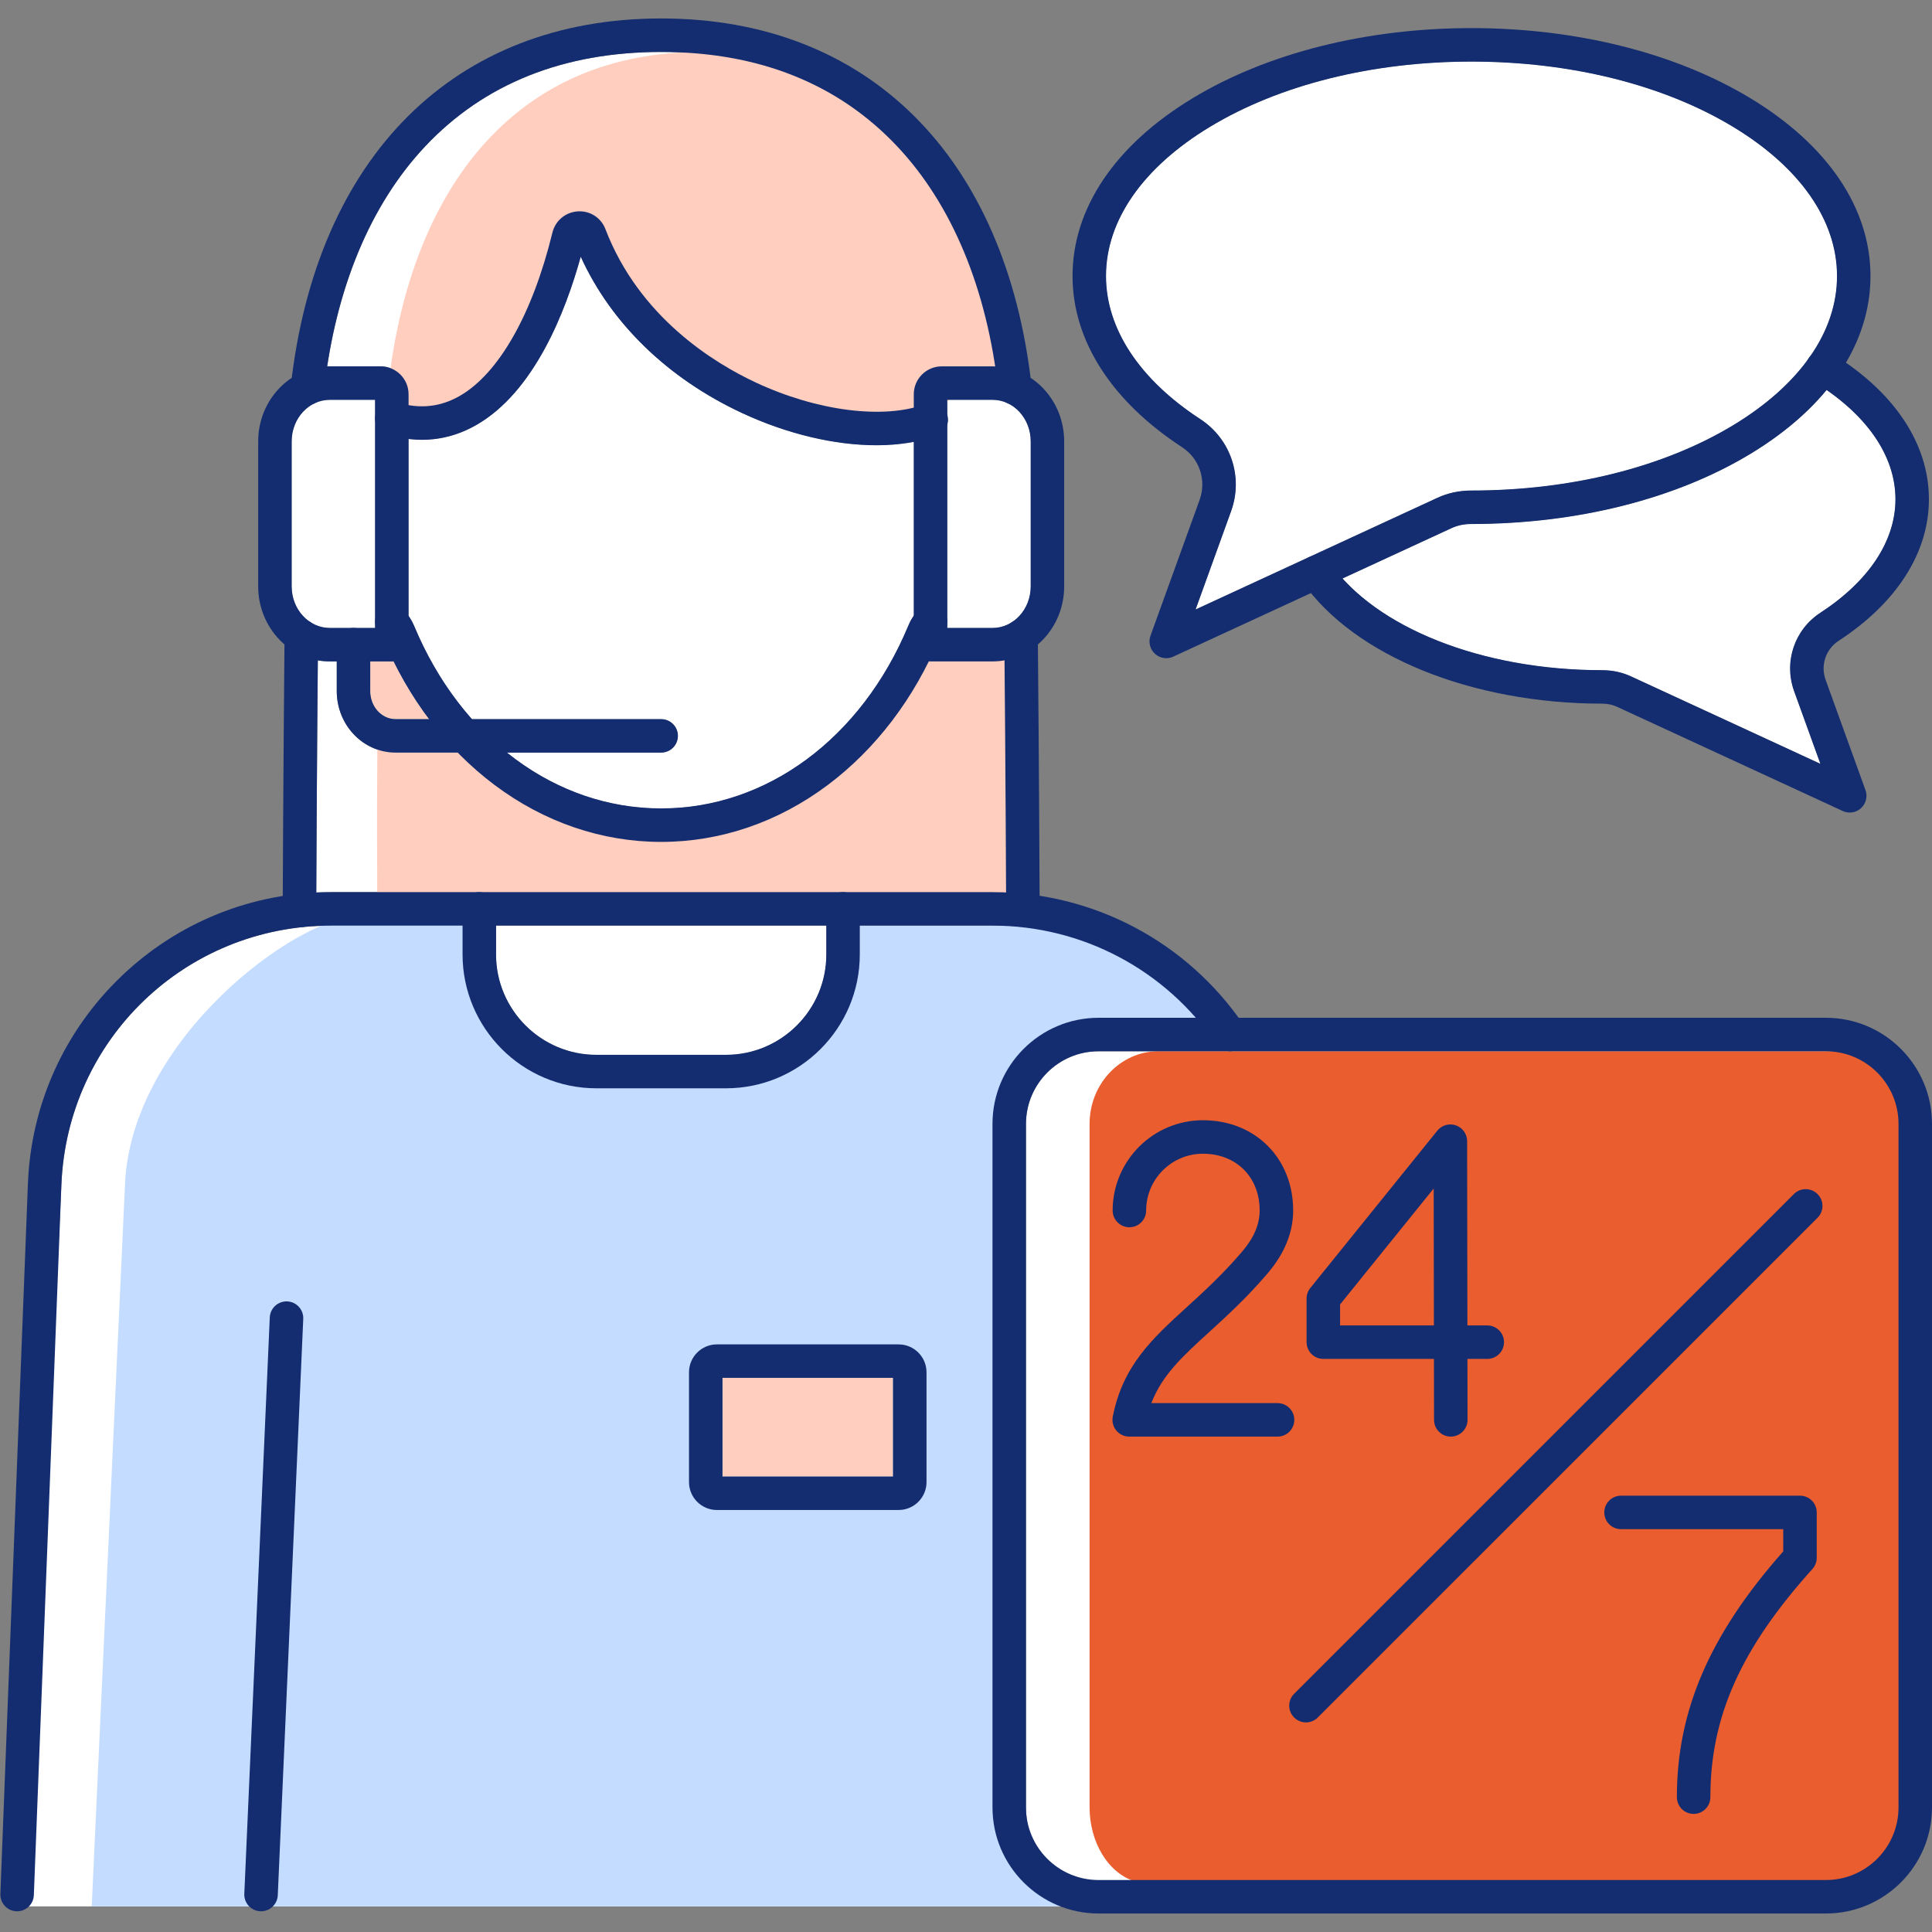
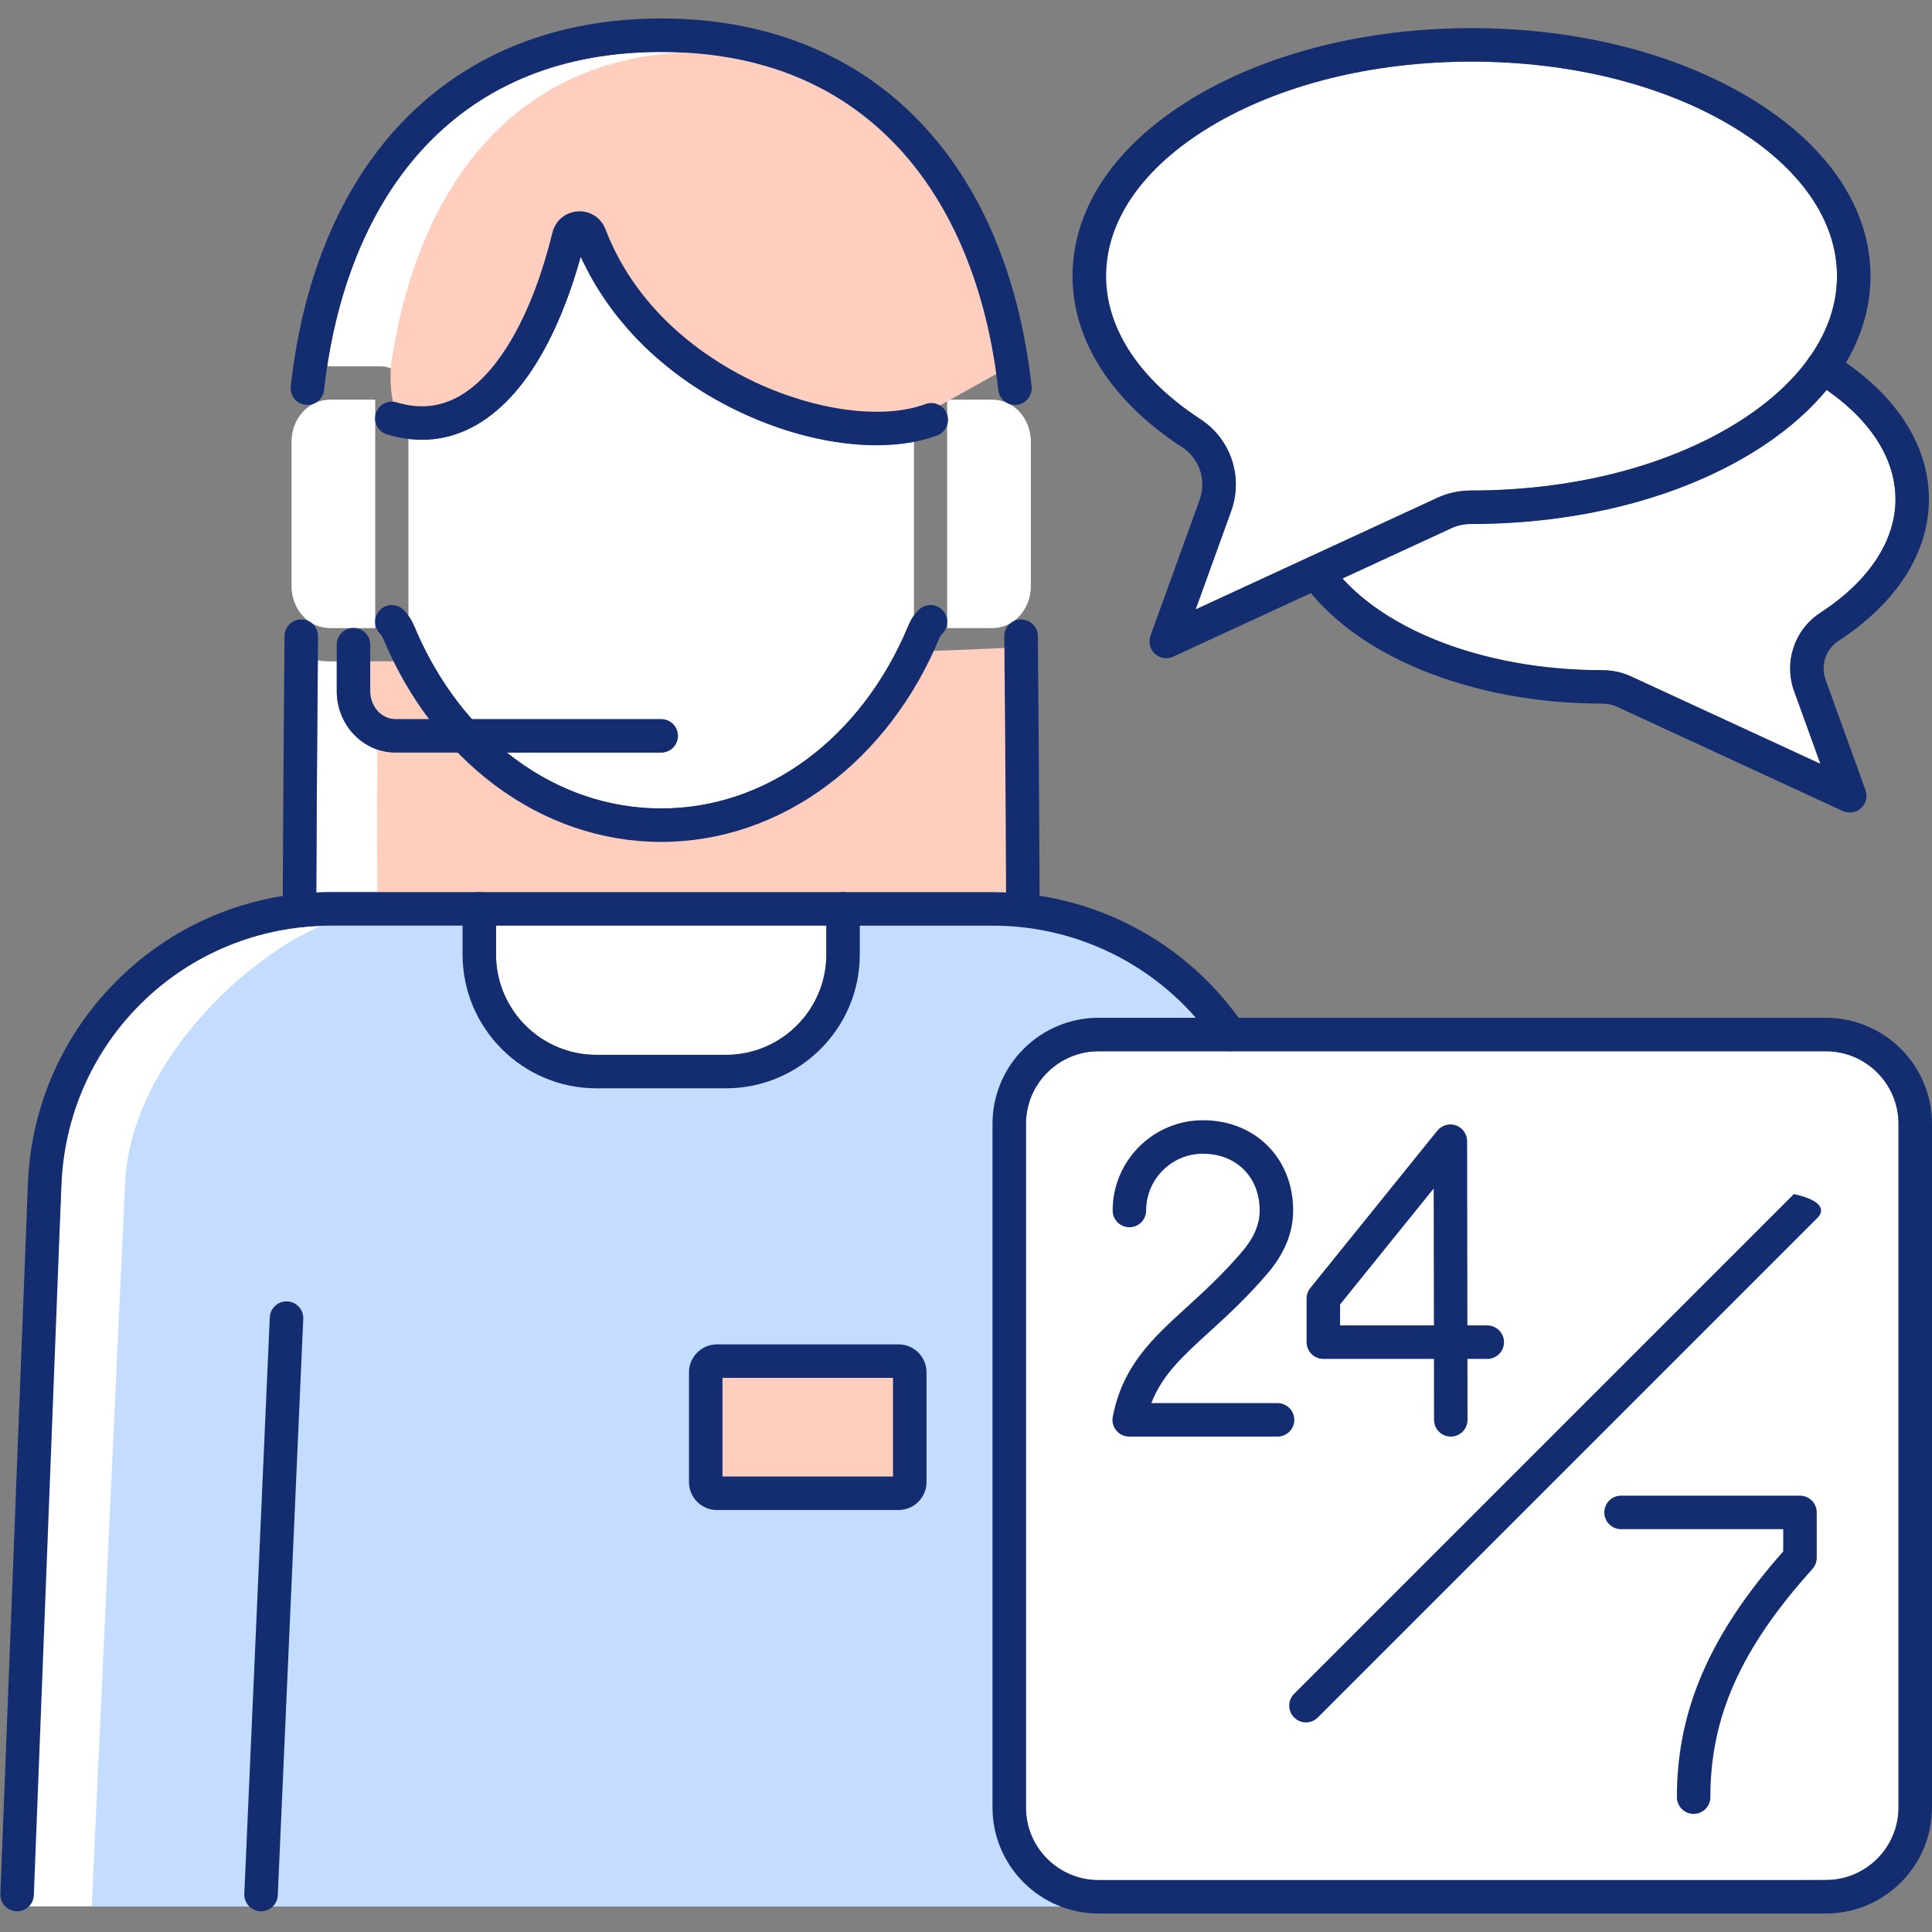
<svg xmlns="http://www.w3.org/2000/svg" width="512" viewBox="0 0 384 384" height="512" preserveAspectRatio="xMidYMid meet" version="1.0">
  <rect x="0" y="0" width="384" height="384" fill="#808080" stroke="none" />
  <defs>
    <path d="M 57 3.602 L 206 3.602 L 206 81 L 57 81 Z M 57 3.602 " />
    <path d="M 197.262 202.266 L 384 202.266 L 384 380.102 L 197.262 380.102 Z M 197.262 202.266 " />
  </defs>
  <path fill="#ffffff" d="M 131.414 149.586 L 100.773 149.586 C 109.629 156.703 120.215 160.68 131.414 160.68 C 152.355 160.68 171.164 146.785 180.504 124.418 C 180.777 123.762 181.109 123.07 181.621 122.359 L 181.621 87.824 C 179.297 88.273 176.809 88.5 174.195 88.5 C 165.93 88.5 156.469 86.293 147.414 82.066 C 132.684 75.188 121.441 64.254 115.426 51.039 C 112.441 61.855 106.238 77.875 94.652 84.492 C 90.43 86.902 85.926 87.82 81.207 87.25 L 81.207 122.418 C 81.648 123.035 82.027 123.699 82.328 124.418 C 85.281 131.496 89.184 137.719 93.805 142.93 L 131.414 142.93 C 133.254 142.93 134.742 144.418 134.742 146.258 C 134.742 148.094 133.254 149.586 131.414 149.586 " fill-opacity="1" fill-rule="nonzero" />
  <path fill="#ffffff" d="M 57.977 87.723 L 57.977 116.555 C 57.977 121.105 61.371 124.805 65.551 124.805 L 74.547 124.805 L 74.547 79.473 L 65.551 79.473 C 61.371 79.473 57.977 83.176 57.977 87.723 " fill-opacity="1" fill-rule="nonzero" />
  <path fill="#ffffff" d="M 204.855 116.555 L 204.855 87.723 C 204.855 83.176 201.457 79.473 197.281 79.473 L 188.281 79.473 L 188.281 82.527 C 188.457 83.148 188.453 83.777 188.281 84.359 L 188.281 124.805 L 197.281 124.805 C 201.457 124.805 204.855 121.105 204.855 116.555 " fill-opacity="1" fill-rule="nonzero" />
  <path fill="#ffffff" d="M 118.543 209.652 L 144.285 209.652 C 155.285 209.652 164.234 200.703 164.234 189.703 L 164.234 183.977 L 98.594 183.977 L 98.594 189.703 C 98.594 200.703 107.543 209.652 118.543 209.652 " fill-opacity="1" fill-rule="nonzero" />
  <path fill="#ffffff" d="M 344.473 25.227 C 330.637 16.855 312.168 12.246 292.477 12.246 C 272.781 12.246 254.316 16.855 240.48 25.227 C 227.164 33.277 219.832 43.805 219.832 54.867 C 219.832 65.32 226.488 75.418 238.574 83.301 C 244.645 87.262 247.16 94.797 244.691 101.625 L 237.641 121.125 L 285.727 98.926 C 287.785 97.977 290.043 97.492 292.438 97.492 C 292.441 97.492 292.445 97.492 292.449 97.492 C 312.168 97.492 330.637 92.883 344.473 84.516 C 350.875 80.641 355.891 76.191 359.379 71.387 C 359.395 71.355 359.406 71.324 359.426 71.293 C 359.539 71.102 359.676 70.93 359.82 70.77 C 363.297 65.762 365.117 60.383 365.117 54.867 C 365.117 43.805 357.785 33.277 344.473 25.227 " fill-opacity="1" fill-rule="nonzero" />
  <path fill="#ffffff" d="M 361.809 121.785 C 371.434 115.508 376.73 107.5 376.73 99.238 C 376.73 91.293 371.891 83.668 363.051 77.523 C 359.199 82.18 354.121 86.457 347.918 90.211 C 333.059 99.199 313.367 104.148 292.477 104.148 C 292.473 104.148 292.469 104.148 292.469 104.148 C 291.016 104.148 289.695 104.426 288.516 104.969 L 266.852 114.977 C 276.957 126.148 296.605 133.199 318.41 133.199 C 318.414 133.199 318.418 133.199 318.418 133.199 C 320.477 133.199 322.398 133.609 324.152 134.418 L 361.809 151.805 L 356.598 137.395 C 354.496 131.578 356.637 125.16 361.809 121.785 " fill-opacity="1" fill-rule="nonzero" />
  <path fill="#ffffff" d="M 77.879 131.461 L 73.59 131.461 L 73.59 137.379 C 73.59 140.438 75.848 142.93 78.621 142.93 L 85.273 142.93 C 82.609 139.383 80.238 135.535 78.207 131.43 C 78.098 131.438 77.992 131.461 77.879 131.461 " fill-opacity="1" fill-rule="nonzero" />
  <path fill="#ffffff" d="M 181.621 78.363 C 181.621 75.305 184.113 72.816 187.172 72.816 L 197.281 72.816 C 197.453 72.816 197.621 72.824 197.793 72.828 C 195.051 54.816 188.367 39.762 178.316 29.086 C 166.598 16.641 150.816 10.328 131.414 10.328 C 112.012 10.328 96.23 16.641 84.512 29.086 C 74.457 39.762 67.777 54.816 65.035 72.828 C 65.207 72.824 65.375 72.816 65.551 72.816 L 75.656 72.816 C 78.719 72.816 81.207 75.305 81.207 78.363 L 81.207 80.527 C 84.812 81.137 88.152 80.535 91.348 78.711 C 99.125 74.27 105.848 62.43 109.797 46.23 C 110.371 43.859 112.402 42.164 114.844 42.012 C 117.258 41.855 119.465 43.266 120.324 45.52 C 127.039 63.059 141.941 72.164 150.23 76.031 C 161.34 81.219 173.312 83.062 181.621 81.008 L 181.621 78.363 " fill-opacity="1" fill-rule="nonzero" />
  <path fill="#ffffff" d="M 199.969 177.383 C 199.934 169.891 199.836 150.645 199.66 131.25 C 198.887 131.387 198.09 131.461 197.281 131.461 L 184.953 131.461 C 184.84 131.461 184.73 131.441 184.621 131.43 C 179.711 141.363 172.828 149.801 164.523 156.027 C 154.652 163.426 143.203 167.336 131.414 167.336 C 119.625 167.336 108.176 163.426 98.305 156.027 C 95.719 154.09 93.277 151.93 90.984 149.586 L 78.621 149.586 C 72.176 149.586 66.934 144.109 66.934 137.379 L 66.934 131.461 L 65.551 131.461 C 64.738 131.461 63.941 131.387 63.168 131.25 C 62.996 150.496 62.898 169.625 62.863 177.391 C 63.84 177.344 64.816 177.32 65.801 177.32 L 197.312 177.32 C 198.203 177.32 199.086 177.344 199.969 177.383 " fill-opacity="1" fill-rule="nonzero" />
  <path fill="#ffffff" d="M 197.266 223.375 C 197.266 211.75 206.723 202.293 218.348 202.293 L 237.684 202.293 C 227.555 190.723 212.891 183.977 197.312 183.977 L 170.891 183.977 L 170.891 189.703 C 170.891 204.375 158.957 216.309 144.285 216.309 L 118.543 216.309 C 103.871 216.309 91.938 204.375 91.938 189.703 L 91.938 183.977 L 65.801 183.977 C 36.863 183.977 13.32 206.625 12.199 235.539 L 5.594 378.914 L 49.965 378.914 L 53.621 261.844 C 53.703 260.004 55.258 258.59 57.094 258.664 C 58.934 258.746 60.355 260.301 60.273 262.137 L 54.098 378.914 L 212.066 378.914 C 208.758 375.188 199.16 364.602 199.16 359.242 L 197.266 223.375 " fill-opacity="1" fill-rule="nonzero" />
  <path fill="#ffffff" d="M 362.918 208.949 L 218.348 208.949 C 210.391 208.949 203.922 215.422 203.922 223.375 L 203.922 359.242 C 203.922 365.973 207.711 372.52 213.953 374.105 C 213.953 374.105 217.914 375.137 219.977 374.93 L 362.918 373.668 C 370.871 373.668 377.344 367.199 377.344 359.242 L 377.344 223.375 C 377.344 215.422 370.871 208.949 362.918 208.949 " fill-opacity="1" fill-rule="nonzero" />
  <path fill="#ffffff" d="M 131.414 142.93 L 93.805 142.93 C 89.184 137.719 85.281 131.496 82.328 124.418 C 82.027 123.699 81.648 123.035 81.207 122.418 L 81.207 87.25 C 85.926 87.82 90.43 86.902 94.652 84.492 C 106.238 77.875 112.441 61.855 115.426 51.039 C 121.441 64.254 132.684 75.188 147.414 82.066 C 156.469 86.293 165.93 88.5 174.195 88.5 C 176.809 88.5 179.297 88.273 181.621 87.824 L 181.621 122.359 C 181.109 123.07 180.777 123.762 180.504 124.418 C 171.164 146.785 152.355 160.68 131.414 160.68 C 120.215 160.68 109.629 156.703 100.773 149.586 L 131.414 149.586 C 133.254 149.586 134.742 148.094 134.742 146.258 C 134.742 144.418 133.254 142.93 131.414 142.93 " fill-opacity="1" fill-rule="nonzero" />
  <path fill="#ffffff" d="M 57.977 116.555 L 57.977 87.723 C 57.977 83.176 61.371 79.473 65.551 79.473 L 74.547 79.473 L 74.547 124.805 L 65.551 124.805 C 61.371 124.805 57.977 121.105 57.977 116.555 " fill-opacity="1" fill-rule="nonzero" />
  <path fill="#ffffff" d="M 188.281 84.359 C 188.453 83.777 188.457 83.148 188.281 82.527 L 188.281 79.473 L 197.281 79.473 C 201.457 79.473 204.855 83.176 204.855 87.723 L 204.855 116.555 C 204.855 121.105 201.457 124.805 197.281 124.805 L 188.281 124.805 L 188.281 84.359 " fill-opacity="1" fill-rule="nonzero" />
  <path fill="#ffffff" d="M 98.594 183.977 L 164.234 183.977 L 164.234 189.703 C 164.234 200.703 155.285 209.652 144.285 209.652 L 118.543 209.652 C 107.543 209.652 98.594 200.703 98.594 189.703 L 98.594 183.977 " fill-opacity="1" fill-rule="nonzero" />
-   <path fill="#ffffff" d="M 244.691 101.625 C 247.16 94.797 244.645 87.262 238.574 83.301 C 226.488 75.418 219.832 65.32 219.832 54.867 C 219.832 43.805 227.164 33.277 240.48 25.227 C 254.316 16.855 272.781 12.246 292.477 12.246 C 312.168 12.246 330.637 16.855 344.473 25.227 C 357.785 33.277 365.117 43.805 365.117 54.867 C 365.117 60.383 363.297 65.762 359.82 70.77 C 359.676 70.93 359.539 71.102 359.426 71.293 C 359.406 71.324 359.395 71.355 359.379 71.387 C 355.891 76.191 350.875 80.641 344.473 84.516 C 330.637 92.883 312.168 97.492 292.449 97.492 C 292.445 97.492 292.441 97.492 292.438 97.492 C 290.043 97.492 287.785 97.977 285.727 98.926 L 237.641 121.125 L 244.691 101.625 " fill-opacity="1" fill-rule="nonzero" />
  <path fill="#ffffff" d="M 376.73 99.238 C 376.73 107.5 371.434 115.508 361.809 121.785 C 356.637 125.16 354.496 131.578 356.598 137.395 L 361.809 151.805 L 324.152 134.418 C 322.398 133.609 320.477 133.199 318.418 133.199 C 318.418 133.199 318.414 133.199 318.41 133.199 C 296.605 133.199 276.957 126.148 266.852 114.977 L 288.516 104.969 C 289.695 104.426 291.016 104.148 292.469 104.148 C 292.469 104.148 292.473 104.148 292.477 104.148 C 313.367 104.148 333.059 99.199 347.918 90.211 C 354.121 86.457 359.199 82.18 363.051 77.523 C 371.891 83.668 376.73 91.293 376.73 99.238 " fill-opacity="1" fill-rule="nonzero" />
  <path fill="#ffcebe" d="M 73.59 131.461 L 77.879 131.461 C 77.992 131.461 78.098 131.438 78.207 131.43 C 80.238 135.535 82.609 139.383 85.273 142.93 L 78.621 142.93 C 75.848 142.93 73.59 140.438 73.59 137.379 L 73.59 131.461 " fill-opacity="1" fill-rule="nonzero" />
  <path fill="#ffcebe" d="M 95.797 29.086 C 106.707 16.641 121.391 10.328 139.445 10.328 C 157.5 10.328 172.184 16.641 183.094 29.086 C 192.445 39.762 200.898 72.816 200.738 72.816 L 182.367 83.055 C 174.633 85.113 160.707 85.613 150.367 80.426 C 142.656 76.559 126.809 67.281 120.562 49.742 C 119.758 47.492 117.707 46.082 115.461 46.234 C 113.188 46.391 111.301 48.086 110.762 50.453 C 107.086 66.656 93.824 80.867 93.824 80.867 C 75.195 94.762 77.832 72.824 77.676 72.828 C 80.227 54.816 86.445 39.762 95.797 29.086 " fill-opacity="1" fill-rule="nonzero" />
  <path fill="#ffcebe" d="M 75.012 147.633 C 75.719 147.77 82.988 147.344 88.863 147.344 L 100.613 149.586 C 102.703 151.93 104.93 154.086 107.285 156.027 C 116.285 163.426 121.668 165.438 132.414 165.438 C 143.16 165.438 153.598 161.531 162.602 154.129 C 170.172 147.906 176.445 139.465 180.922 129.531 C 181.023 129.543 199.613 128.859 200.32 128.719 C 200.48 148.117 202.465 171.785 202.496 179.277 C 201.691 179.238 75.863 179.238 74.973 179.285 C 75.008 171.52 74.855 166.879 75.012 147.633 " fill-opacity="1" fill-rule="nonzero" />
  <path fill="#c3dcff" d="M 24.84 235.539 C 25.961 206.625 58.984 182.082 71.488 182.082 L 94.465 182.082 C 94.465 182.082 93.688 212.398 114.75 213.781 L 140.492 213.781 C 155.16 213.781 167.098 204.375 167.098 189.707 L 167.098 183.977 L 200.473 183.977 C 216.051 183.977 230.715 191.988 240.844 203.559 L 221.508 203.559 C 209.883 203.559 198.527 211.75 198.527 223.379 L 200.422 359.242 C 200.422 364.602 210.02 375.188 213.328 378.914 L 18.234 378.914 L 24.84 235.539 " fill-opacity="1" fill-rule="nonzero" />
-   <path fill="#e95d2f" d="M 380.938 359.242 C 380.938 367.195 374.805 373.668 367.266 373.668 L 231.781 374.93 C 229.828 375.137 226.07 374.105 226.07 374.105 C 220.156 372.52 216.562 365.973 216.562 359.242 L 216.562 223.375 C 216.562 215.422 222.695 208.949 230.234 208.949 L 367.266 208.949 C 374.805 208.949 380.938 215.422 380.938 223.375 L 380.938 359.242 " fill-opacity="1" fill-rule="nonzero" />
  <path fill="#ffcebe" d="M 143.602 273.863 L 177.492 273.863 L 177.492 293.469 L 143.602 293.469 L 143.602 273.863 " fill-opacity="1" fill-rule="nonzero" />
  <path fill="#142d70" d="M 203.309 183.977 C 201.477 183.977 199.988 182.496 199.98 180.66 C 199.98 180.383 199.871 152.699 199.617 126.48 C 199.598 124.641 201.078 123.137 202.914 123.117 C 204.75 123.113 206.258 124.578 206.277 126.418 C 206.527 152.652 206.637 180.359 206.641 180.633 C 206.645 182.473 205.16 183.969 203.324 183.977 C 203.316 183.977 203.312 183.977 203.309 183.977 " fill-opacity="1" fill-rule="nonzero" />
  <g>
    <path fill="#142d70" d="M 201.73 80.488 C 200.055 80.488 198.613 79.23 198.422 77.527 C 196.184 57.426 189.234 40.676 178.32 29.086 C 166.598 16.641 150.816 10.328 131.414 10.328 C 112.012 10.328 96.23 16.641 84.512 29.086 C 73.594 40.676 66.645 57.426 64.406 77.527 C 64.199 79.355 62.555 80.668 60.727 80.469 C 58.902 80.262 57.586 78.617 57.789 76.789 C 62.887 31.004 90.41 3.668 131.414 3.668 C 172.418 3.668 199.941 31.004 205.039 76.789 C 205.246 78.617 203.93 80.262 202.102 80.469 C 201.977 80.48 201.852 80.488 201.73 80.488 " fill-opacity="1" fill-rule="nonzero" />
  </g>
  <path fill="#142d70" d="M 59.52 184.32 C 59.516 184.32 59.508 184.32 59.504 184.32 C 57.668 184.312 56.184 182.816 56.188 180.98 C 56.191 180.703 56.301 152.789 56.555 126.414 C 56.57 124.586 58.059 123.117 59.883 123.117 C 59.891 123.117 59.902 123.117 59.914 123.117 C 61.754 123.137 63.227 124.641 63.211 126.48 C 62.957 152.836 62.848 180.727 62.848 181.004 C 62.84 182.84 61.352 184.32 59.52 184.32 " fill-opacity="1" fill-rule="nonzero" />
  <path fill="#142d70" d="M 3.402 379.883 C 3.359 379.883 3.312 379.883 3.27 379.879 C 1.434 379.809 0 378.262 0.074 376.426 L 5.547 235.281 C 6.152 219.625 12.703 205.023 23.996 194.16 C 35.285 183.301 50.133 177.32 65.801 177.32 L 197.312 177.32 C 217.301 177.32 235.953 187.195 247.203 203.742 C 248.238 205.262 247.844 207.332 246.324 208.367 C 244.805 209.402 242.734 209.008 241.699 207.488 C 231.688 192.766 215.094 183.977 197.312 183.977 L 65.801 183.977 C 36.863 183.977 13.32 206.625 12.199 235.539 L 6.727 376.684 C 6.656 378.477 5.18 379.883 3.402 379.883 " fill-opacity="1" fill-rule="nonzero" />
  <path fill="#142d70" d="M 131.414 167.336 C 119.625 167.336 108.176 163.426 98.305 156.027 C 88.785 148.891 81.137 138.848 76.184 126.98 C 76.008 126.566 75.77 126.195 75.477 125.887 C 74.203 124.559 74.25 122.453 75.578 121.18 C 76.906 119.91 79.016 119.957 80.285 121.285 C 81.148 122.188 81.836 123.242 82.328 124.418 C 91.664 146.785 110.473 160.676 131.414 160.676 C 152.355 160.676 171.168 146.785 180.504 124.418 C 180.926 123.406 181.477 122.316 182.641 121.191 C 183.961 119.914 186.066 119.949 187.344 121.27 C 188.625 122.594 188.586 124.699 187.266 125.977 C 187.031 126.203 186.902 126.367 186.648 126.98 C 181.691 138.848 174.043 148.891 164.523 156.027 C 154.652 163.426 143.203 167.336 131.414 167.336 " fill-opacity="1" fill-rule="nonzero" />
  <path fill="#142d70" d="M 174.195 88.5 C 165.93 88.5 156.469 86.293 147.414 82.066 C 132.684 75.188 121.441 64.254 115.426 51.039 C 112.441 61.852 106.238 77.875 94.652 84.492 C 89.168 87.621 83.199 88.246 76.91 86.34 C 75.152 85.809 74.156 83.949 74.688 82.191 C 75.223 80.43 77.082 79.434 78.84 79.969 C 83.371 81.34 87.465 80.93 91.348 78.707 C 99.125 74.27 105.848 62.43 109.797 46.23 C 110.375 43.859 112.402 42.164 114.844 42.012 C 117.258 41.855 119.465 43.266 120.324 45.52 C 127.039 63.055 141.945 72.164 150.23 76.031 C 162.414 81.719 175.641 83.402 183.934 80.316 C 185.656 79.672 187.574 80.551 188.215 82.273 C 188.855 83.996 187.98 85.914 186.254 86.555 C 182.746 87.859 178.645 88.5 174.195 88.5 " fill-opacity="1" fill-rule="nonzero" />
  <path fill="#142d70" d="M 51.887 379.883 C 51.836 379.883 51.789 379.879 51.738 379.879 C 49.898 379.797 48.477 378.242 48.559 376.406 L 53.621 261.844 C 53.703 260.004 55.258 258.59 57.094 258.664 C 58.93 258.746 60.355 260.301 60.273 262.137 L 55.211 376.699 C 55.129 378.484 53.656 379.883 51.887 379.883 " fill-opacity="1" fill-rule="nonzero" />
  <path fill="#142d70" d="M 144.285 216.309 L 118.543 216.309 C 103.875 216.309 91.938 204.375 91.938 189.703 L 91.938 180.645 C 91.938 178.809 93.43 177.316 95.266 177.316 C 97.105 177.316 98.598 178.809 98.598 180.645 L 98.598 189.703 C 98.598 200.703 107.543 209.652 118.543 209.652 L 144.285 209.652 C 155.285 209.652 164.234 200.703 164.234 189.703 L 164.234 180.645 C 164.234 178.809 165.723 177.316 167.562 177.316 C 169.402 177.316 170.891 178.809 170.891 180.645 L 170.891 189.703 C 170.891 204.375 158.957 216.309 144.285 216.309 " fill-opacity="1" fill-rule="nonzero" />
  <path fill="#142d70" d="M 143.602 293.469 L 177.492 293.469 L 177.492 273.863 L 143.602 273.863 Z M 178.602 300.125 L 142.492 300.125 C 139.434 300.125 136.945 297.637 136.945 294.578 L 136.945 272.754 C 136.945 269.695 139.434 267.207 142.492 267.207 L 178.602 267.207 C 181.664 267.207 184.152 269.695 184.152 272.754 L 184.152 294.578 C 184.152 297.637 181.664 300.125 178.602 300.125 " fill-opacity="1" fill-rule="nonzero" />
  <path fill="#142d70" d="M 367.645 161.5 C 367.172 161.5 366.699 161.398 366.25 161.191 L 321.359 140.465 C 320.488 140.062 319.504 139.855 318.441 139.855 C 318.438 139.855 318.438 139.855 318.434 139.855 C 292.523 139.855 269.16 130.359 258.879 115.66 C 257.828 114.156 258.195 112.078 259.699 111.023 C 261.207 109.973 263.281 110.34 264.336 111.848 C 273.406 124.816 294.633 133.199 318.41 133.199 C 318.414 133.199 318.418 133.199 318.418 133.199 C 320.473 133.199 322.395 133.609 324.148 134.418 L 361.809 151.809 L 356.594 137.395 C 354.492 131.578 356.637 125.16 361.809 121.785 C 371.434 115.508 376.73 107.504 376.73 99.238 C 376.73 90.566 370.977 82.266 360.527 75.867 C 358.957 74.91 358.465 72.859 359.426 71.293 C 360.383 69.723 362.434 69.23 364 70.191 C 376.5 77.844 383.387 88.16 383.387 99.238 C 383.387 109.828 377.016 119.816 365.445 127.363 C 362.871 129.043 361.809 132.234 362.859 135.129 L 370.777 157.035 C 371.234 158.301 370.887 159.715 369.898 160.621 C 369.27 161.199 368.465 161.5 367.645 161.5 " fill-opacity="1" fill-rule="nonzero" />
  <path fill="#142d70" d="M 292.473 12.246 C 272.781 12.246 254.316 16.855 240.477 25.223 C 227.168 33.277 219.832 43.805 219.832 54.867 C 219.832 65.324 226.488 75.418 238.578 83.301 C 244.645 87.262 247.16 94.797 244.691 101.625 L 237.641 121.129 L 285.723 98.926 C 287.785 97.977 290.043 97.492 292.441 97.492 C 292.441 97.492 292.445 97.492 292.449 97.492 C 312.168 97.492 330.637 92.883 344.473 84.516 C 357.785 76.461 365.117 65.934 365.117 54.867 C 365.117 43.805 357.785 33.277 344.473 25.223 C 330.637 16.855 312.168 12.246 292.473 12.246 Z M 231.801 130.82 C 230.984 130.82 230.176 130.52 229.551 129.941 C 228.559 129.035 228.215 127.625 228.668 126.359 L 238.43 99.363 C 239.844 95.453 238.41 91.141 234.938 88.879 C 220.906 79.727 213.176 67.648 213.176 54.867 C 213.176 41.387 221.648 28.832 237.031 19.527 C 251.895 10.539 271.582 5.586 292.473 5.586 C 313.367 5.586 333.055 10.539 347.918 19.527 C 363.301 28.832 371.773 41.387 371.773 54.867 C 371.773 68.355 363.301 80.906 347.918 90.211 C 333.055 99.199 313.367 104.152 292.473 104.152 C 292.473 104.152 292.469 104.152 292.469 104.152 C 291.016 104.152 289.695 104.426 288.516 104.973 L 233.195 130.512 C 232.75 130.719 232.273 130.82 231.801 130.82 " fill-opacity="1" fill-rule="nonzero" />
-   <path fill="#142d70" d="M 65.551 79.473 C 61.371 79.473 57.977 83.172 57.977 87.723 L 57.977 116.555 C 57.977 121.102 61.371 124.805 65.551 124.805 L 74.547 124.805 L 74.547 79.473 Z M 77.879 131.461 L 65.551 131.461 C 57.703 131.461 51.316 124.773 51.316 116.555 L 51.316 87.723 C 51.316 79.504 57.703 72.816 65.551 72.816 L 75.656 72.816 C 78.719 72.816 81.207 75.305 81.207 78.363 L 81.207 128.133 C 81.207 129.973 79.715 131.461 77.879 131.461 " fill-opacity="1" fill-rule="nonzero" />
-   <path fill="#142d70" d="M 188.281 124.805 L 197.281 124.805 C 201.457 124.805 204.855 121.102 204.855 116.555 L 204.855 87.723 C 204.855 83.172 201.457 79.473 197.281 79.473 L 188.281 79.473 Z M 197.281 131.461 L 184.953 131.461 C 183.113 131.461 181.621 129.973 181.621 128.133 L 181.621 78.363 C 181.621 75.305 184.113 72.816 187.172 72.816 L 197.281 72.816 C 205.129 72.816 211.512 79.504 211.512 87.723 L 211.512 116.555 C 211.512 124.773 205.129 131.461 197.281 131.461 " fill-opacity="1" fill-rule="nonzero" />
  <path fill="#142d70" d="M 131.414 149.586 L 78.621 149.586 C 72.176 149.586 66.934 144.113 66.934 137.379 L 66.934 128.133 C 66.934 126.297 68.422 124.805 70.262 124.805 C 72.098 124.805 73.59 126.297 73.59 128.133 L 73.59 137.379 C 73.59 140.441 75.848 142.93 78.621 142.93 L 131.414 142.93 C 133.254 142.93 134.742 144.418 134.742 146.258 C 134.742 148.098 133.254 149.586 131.414 149.586 " fill-opacity="1" fill-rule="nonzero" />
  <g>
    <path fill="#142d70" d="M 218.348 208.949 C 210.395 208.949 203.922 215.422 203.922 223.375 L 203.922 359.242 C 203.922 367.195 210.395 373.668 218.348 373.668 L 362.918 373.668 C 370.875 373.668 377.344 367.195 377.344 359.242 L 377.344 223.375 C 377.344 215.422 370.875 208.949 362.918 208.949 Z M 362.918 380.324 L 218.348 380.324 C 206.723 380.324 197.266 370.867 197.266 359.242 L 197.266 223.375 C 197.266 211.75 206.723 202.293 218.348 202.293 L 362.918 202.293 C 374.543 202.293 384 211.75 384 223.375 L 384 359.242 C 384 370.867 374.543 380.324 362.918 380.324 " fill-opacity="1" fill-rule="nonzero" />
  </g>
-   <path fill="#142d70" d="M 259.574 342.34 C 258.723 342.34 257.867 342.016 257.219 341.363 C 255.918 340.066 255.918 337.957 257.219 336.656 L 356.543 237.332 C 357.844 236.031 359.953 236.031 361.254 237.332 C 362.555 238.633 362.555 240.738 361.254 242.039 L 261.926 341.363 C 261.277 342.016 260.426 342.34 259.574 342.34 " fill-opacity="1" fill-rule="nonzero" />
+   <path fill="#142d70" d="M 259.574 342.34 C 258.723 342.34 257.867 342.016 257.219 341.363 C 255.918 340.066 255.918 337.957 257.219 336.656 L 356.543 237.332 C 362.555 238.633 362.555 240.738 361.254 242.039 L 261.926 341.363 C 261.277 342.016 260.426 342.34 259.574 342.34 " fill-opacity="1" fill-rule="nonzero" />
  <path fill="#142d70" d="M 253.918 285.535 L 224.441 285.535 C 223.445 285.535 222.5 285.09 221.867 284.32 C 221.238 283.551 220.98 282.539 221.176 281.562 C 223.176 271.395 229.047 266.043 235.844 259.84 C 239.207 256.773 243.016 253.297 246.887 248.766 C 249.23 246.02 250.367 243.348 250.367 240.598 C 250.367 233.953 245.73 229.312 239.09 229.312 C 232.867 229.312 227.805 234.375 227.805 240.598 C 227.805 242.434 226.316 243.926 224.477 243.926 C 222.637 243.926 221.148 242.434 221.148 240.598 C 221.148 230.703 229.195 222.656 239.09 222.656 C 249.48 222.656 257.027 230.199 257.027 240.598 C 257.027 244.938 255.32 249.141 251.949 253.09 C 247.812 257.938 243.836 261.562 240.332 264.762 C 235.066 269.562 231 273.27 228.84 278.879 L 253.918 278.879 C 255.758 278.879 257.25 280.367 257.25 282.207 C 257.25 284.047 255.758 285.535 253.918 285.535 " fill-opacity="1" fill-rule="nonzero" />
  <path fill="#142d70" d="M 266.352 263.438 L 285 263.438 L 284.957 236.223 L 266.352 259.266 Z M 288.355 285.535 C 286.52 285.535 285.027 284.051 285.027 282.211 L 285.008 270.094 L 263.023 270.094 C 261.184 270.094 259.695 268.602 259.695 266.766 L 259.695 258.09 C 259.695 257.328 259.953 256.59 260.434 256 L 285.68 224.727 C 286.57 223.629 288.047 223.211 289.379 223.676 C 290.707 224.145 291.598 225.402 291.602 226.812 L 291.656 263.438 L 295.605 263.438 C 297.441 263.438 298.934 264.926 298.934 266.766 C 298.934 268.602 297.441 270.094 295.605 270.094 L 291.664 270.094 L 291.684 282.203 C 291.688 284.039 290.199 285.531 288.359 285.535 C 288.359 285.535 288.355 285.535 288.355 285.535 " fill-opacity="1" fill-rule="nonzero" />
  <path fill="#142d70" d="M 336.621 360.527 C 334.781 360.527 333.293 359.035 333.293 357.195 C 333.293 339.977 339.82 324.867 354.43 308.352 L 354.43 303.934 L 322.195 303.934 C 320.359 303.934 318.867 302.445 318.867 300.605 C 318.867 298.766 320.359 297.277 322.195 297.277 L 357.762 297.277 C 359.598 297.277 361.09 298.766 361.09 300.605 L 361.09 309.621 C 361.09 310.445 360.781 311.238 360.234 311.848 C 346.016 327.637 339.949 341.195 339.949 357.195 C 339.949 359.035 338.461 360.527 336.621 360.527 " fill-opacity="1" fill-rule="nonzero" />
</svg>